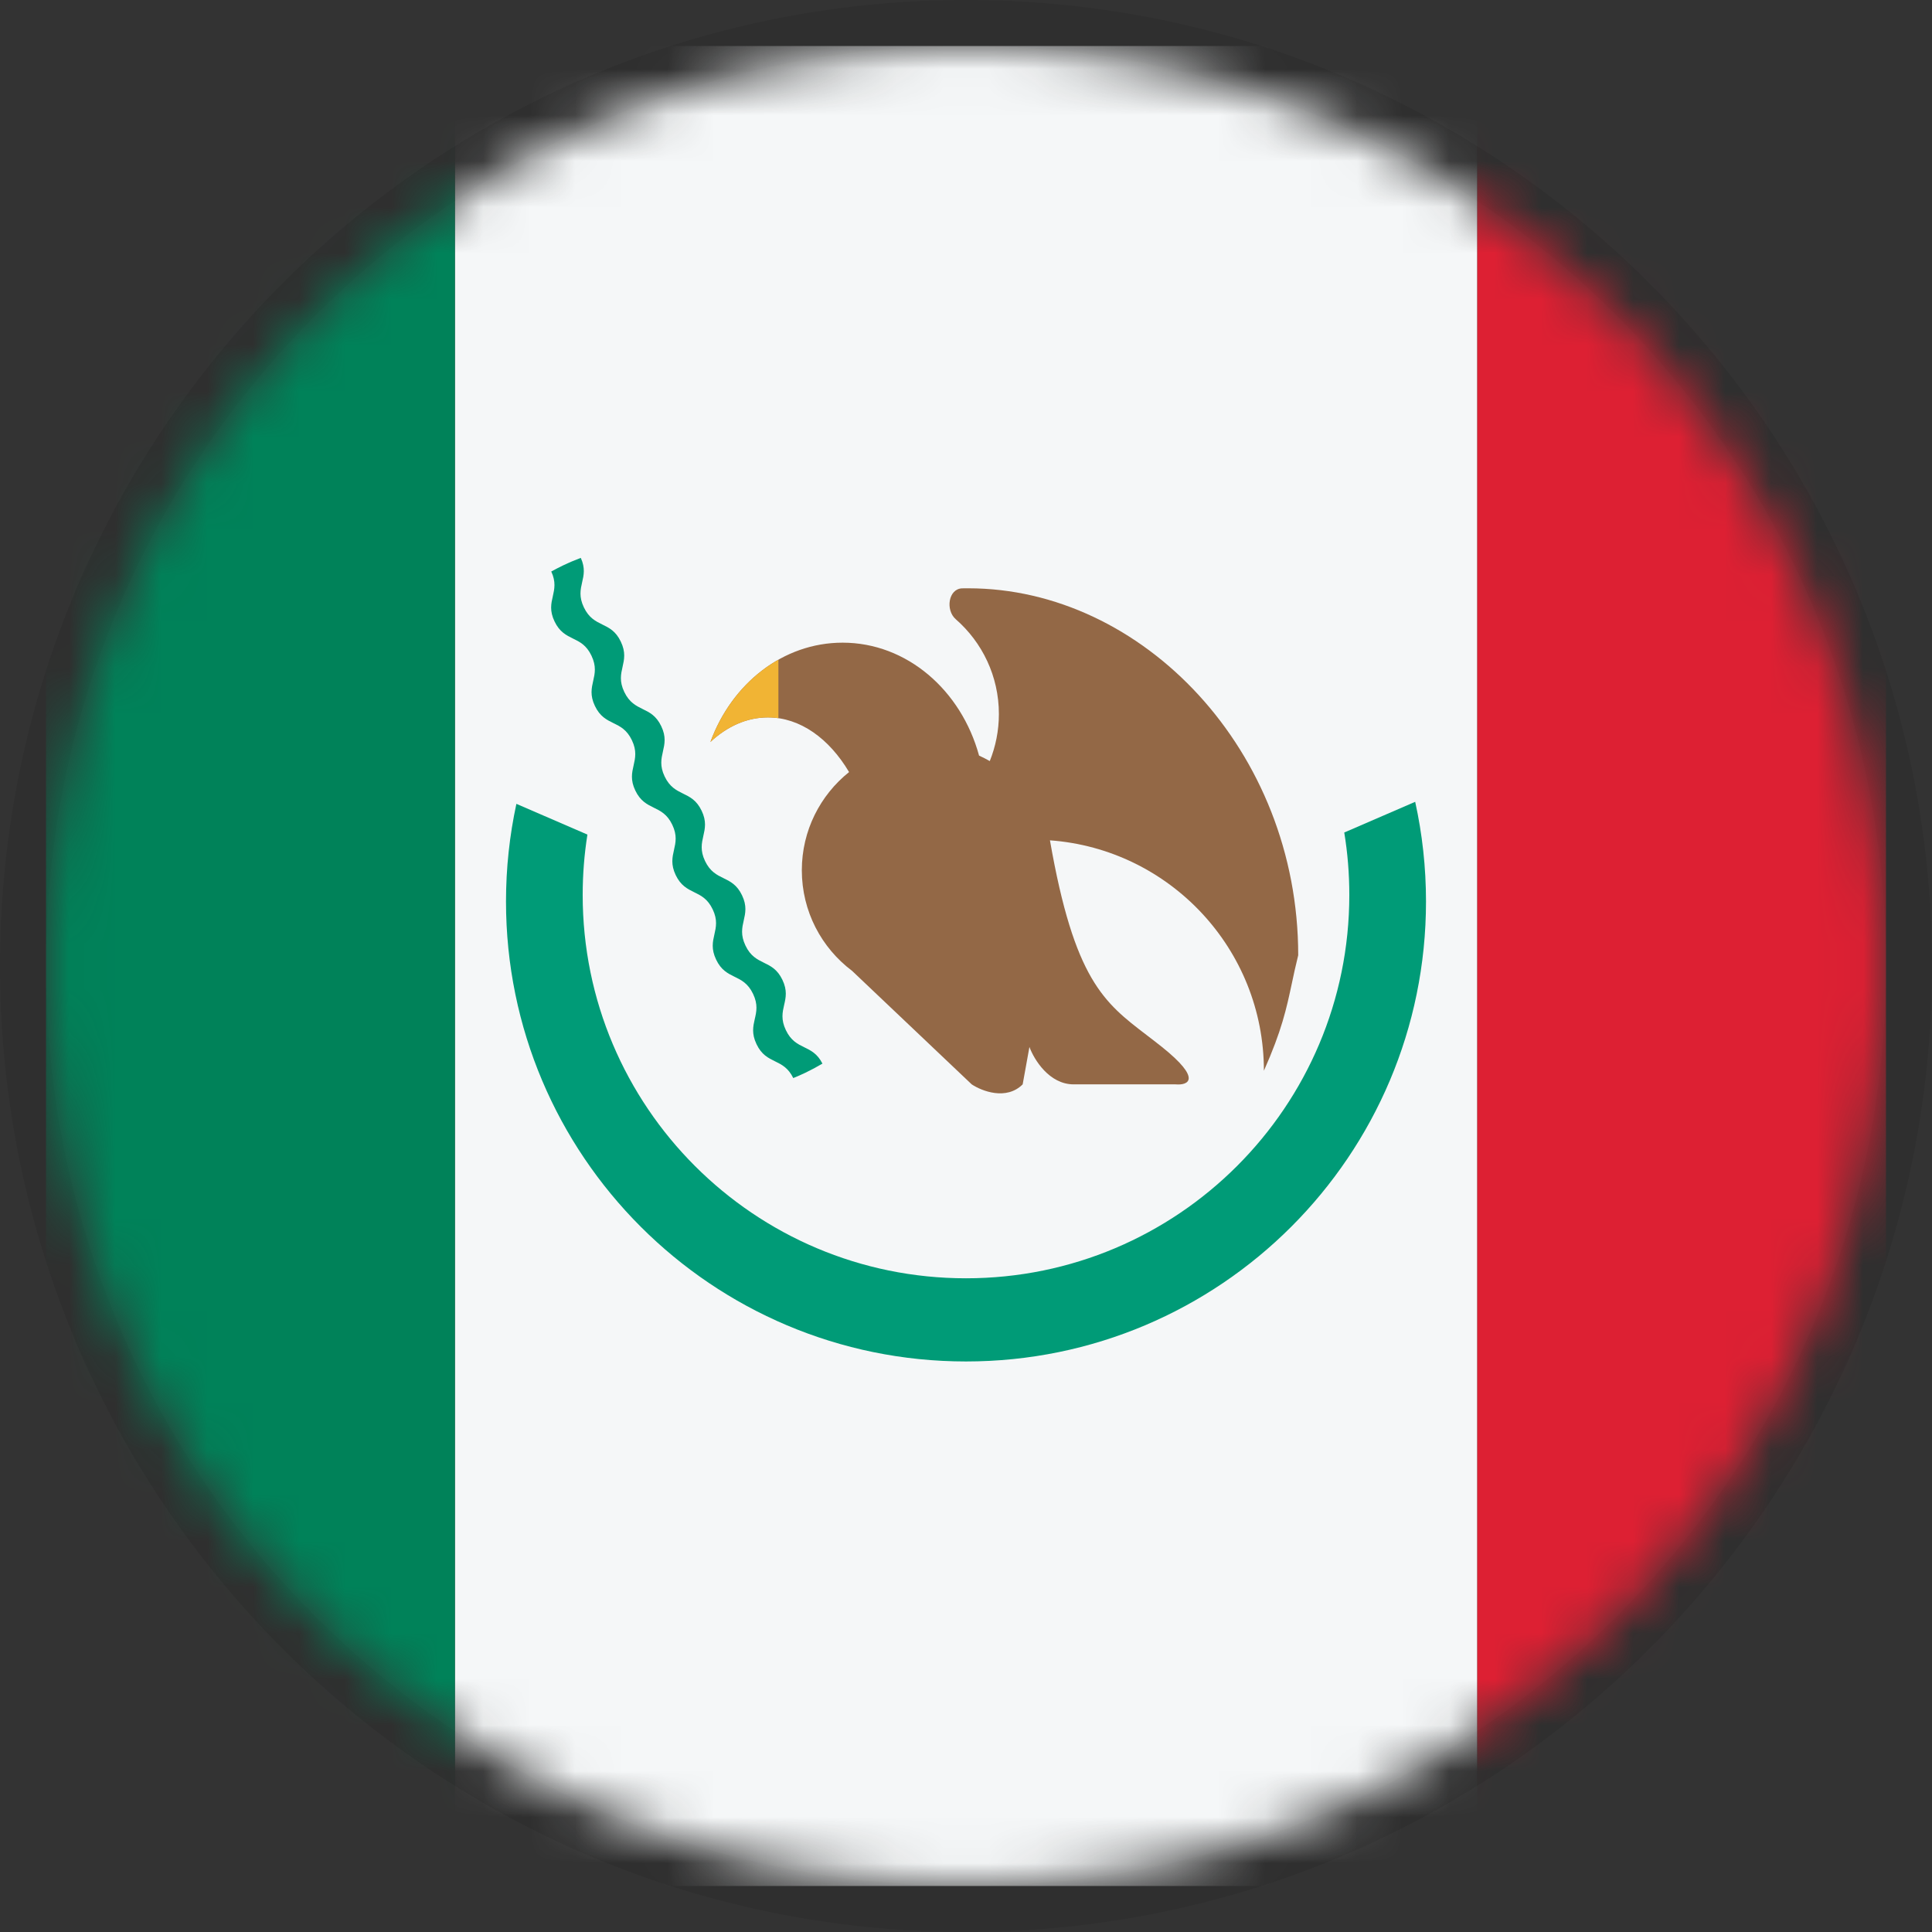
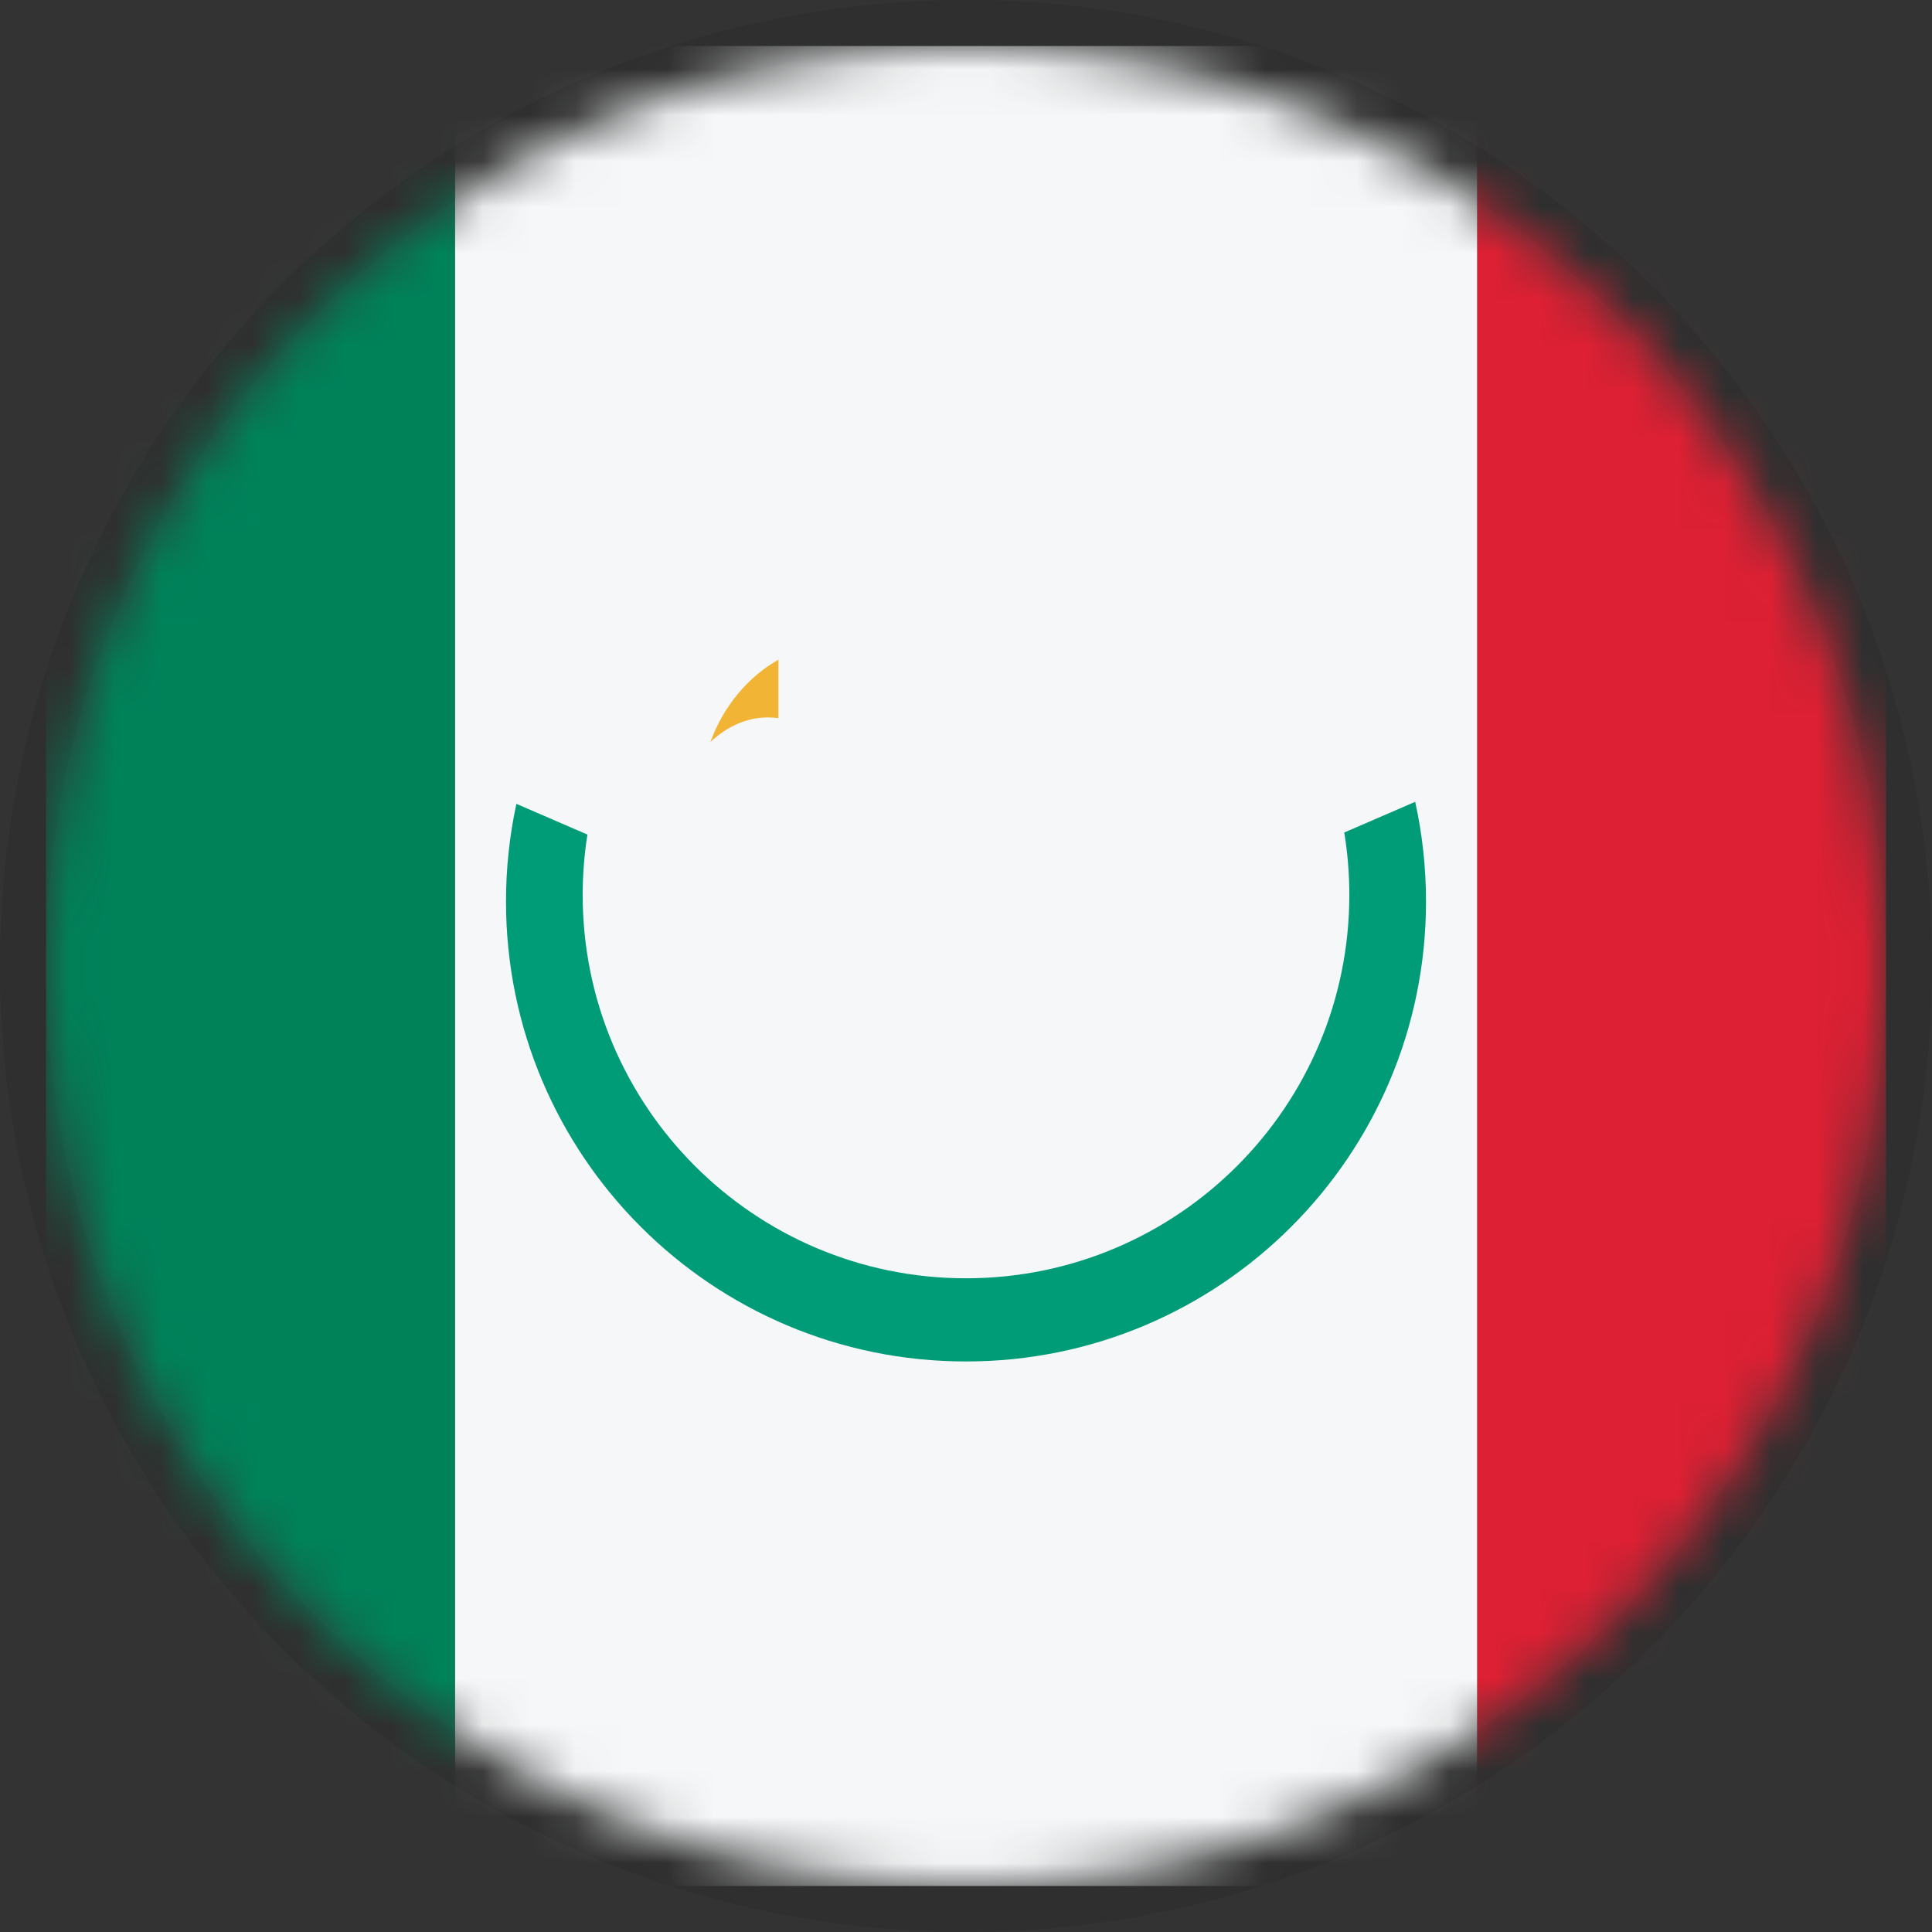
<svg xmlns="http://www.w3.org/2000/svg" width="42" height="42" viewBox="0 0 42 42" fill="none">
  <rect x="0" y="0" width="42" height="42" fill="#333333" stroke="none" />
  <g id="MX Mexico">
    <path d="M21 0.5C32.322 0.5 41.5 9.678 41.5 21C41.5 32.322 32.322 41.5 21 41.5C9.678 41.5 0.5 32.322 0.5 21C0.5 9.678 9.678 0.5 21 0.5Z" stroke="black" stroke-opacity="0.08" />
    <mask id="mask0_1313_933" style="mask-type:alpha" maskUnits="userSpaceOnUse" x="1" y="1" width="40" height="40">
      <circle id="Ellipse 1" cx="21" cy="21" r="20" fill="#D9D9D9" />
    </mask>
    <g mask="url(#mask0_1313_933)">
      <rect id="Rectangle 1" x="32.111" y="1" width="8.889" height="40" fill="#DD2033" />
      <rect id="Rectangle 2" x="9.889" y="1" width="22.222" height="40" fill="#F5F7F8" />
      <rect id="Rectangle 3" x="1" y="1" width="8.889" height="40" fill="#008259" />
      <path id="Subtract" d="M11.226 17.475C11.078 18.159 11 18.869 11 19.597C11 25.12 15.477 29.597 21 29.597C26.523 29.597 31 25.12 31 19.597C31 18.854 30.919 18.129 30.765 17.431L29.223 18.098C29.296 18.54 29.333 18.993 29.333 19.456C29.333 24.058 25.602 27.789 21 27.789C16.398 27.789 12.667 24.058 12.667 19.456C12.667 19.009 12.702 18.571 12.77 18.143L11.226 17.475Z" fill="#009B77" />
      <g id="Group 6258">
-         <path id="Union" d="M24.925 22.5C24.001 21.794 23.354 21.3 22.825 18.268C25.425 18.458 27.476 20.628 27.476 23.277C27.866 22.399 27.966 21.929 28.083 21.381C28.123 21.192 28.165 20.994 28.222 20.766C28.222 16.32 24.843 12.789 21.05 12.789C21.006 12.789 20.962 12.79 20.919 12.79C20.616 12.797 20.549 13.263 20.778 13.462C21.352 13.963 21.715 14.7 21.715 15.522C21.715 15.883 21.644 16.229 21.517 16.545C21.441 16.502 21.364 16.462 21.284 16.426C20.896 15.005 19.714 13.971 18.317 13.971C17.019 13.971 15.907 14.863 15.444 16.129C15.807 15.791 16.234 15.596 16.692 15.596C17.394 15.596 18.025 16.055 18.458 16.784C17.832 17.285 17.431 18.055 17.431 18.919C17.431 19.813 17.86 20.607 18.523 21.105L21.124 23.573C21.345 23.72 21.877 23.927 22.232 23.573L22.379 22.76C22.478 23.031 22.808 23.573 23.34 23.573H25.555C25.826 23.597 26.146 23.469 25.26 22.76C25.145 22.668 25.033 22.583 24.925 22.5Z" fill="#936846" />
        <path id="Subtract_2" d="M16.922 14.341C16.256 14.717 15.728 15.353 15.444 16.13C15.807 15.791 16.234 15.596 16.692 15.596C16.77 15.596 16.846 15.601 16.922 15.612V14.341Z" fill="#F1B434" />
      </g>
-       <path id="Union_2" d="M17.879 23.122C17.77 22.906 17.628 22.837 17.485 22.767C17.339 22.696 17.193 22.624 17.084 22.394C16.974 22.165 17.01 22.006 17.046 21.848C17.083 21.689 17.119 21.531 17.009 21.301C16.899 21.071 16.753 21 16.607 20.929C16.461 20.857 16.315 20.786 16.206 20.556C16.096 20.327 16.132 20.168 16.168 20.01C16.204 19.851 16.241 19.693 16.131 19.463C16.021 19.233 15.875 19.162 15.729 19.091C15.583 19.02 15.437 18.948 15.327 18.718C15.218 18.489 15.254 18.33 15.29 18.172C15.326 18.013 15.363 17.855 15.253 17.625C15.143 17.395 14.997 17.324 14.851 17.253C14.705 17.181 14.559 17.11 14.449 16.88C14.339 16.651 14.376 16.492 14.412 16.334C14.448 16.175 14.485 16.017 14.375 15.787C14.265 15.557 14.119 15.486 13.973 15.415C13.827 15.343 13.681 15.272 13.571 15.042C13.461 14.812 13.498 14.654 13.534 14.496C13.57 14.337 13.606 14.179 13.496 13.949C13.387 13.719 13.241 13.648 13.095 13.577C12.949 13.505 12.803 13.434 12.693 13.204C12.583 12.975 12.619 12.816 12.655 12.658C12.691 12.503 12.726 12.349 12.626 12.128C12.496 12.177 12.367 12.231 12.24 12.292C12.153 12.334 12.068 12.378 11.984 12.424C12.089 12.649 12.053 12.806 12.018 12.962C11.981 13.121 11.945 13.279 12.055 13.509C12.165 13.739 12.311 13.81 12.457 13.882C12.603 13.953 12.749 14.024 12.858 14.254C12.968 14.484 12.932 14.642 12.896 14.8C12.86 14.959 12.823 15.117 12.933 15.347C13.043 15.577 13.189 15.648 13.335 15.72C13.481 15.791 13.627 15.862 13.737 16.092C13.847 16.322 13.81 16.48 13.774 16.639C13.738 16.797 13.701 16.955 13.811 17.185C13.921 17.415 14.067 17.486 14.213 17.558C14.359 17.629 14.505 17.7 14.615 17.93C14.725 18.16 14.688 18.318 14.652 18.477C14.616 18.635 14.58 18.793 14.689 19.023C14.799 19.253 14.945 19.324 15.091 19.396C15.237 19.467 15.383 19.538 15.493 19.768C15.603 19.998 15.566 20.156 15.53 20.315C15.494 20.473 15.458 20.631 15.568 20.861C15.677 21.091 15.823 21.162 15.969 21.234C16.115 21.305 16.261 21.376 16.371 21.606C16.481 21.836 16.445 21.994 16.408 22.153C16.372 22.311 16.336 22.47 16.446 22.699C16.555 22.929 16.701 23 16.848 23.072C16.992 23.142 17.136 23.213 17.245 23.436C17.334 23.4 17.422 23.362 17.509 23.32C17.636 23.259 17.759 23.193 17.879 23.122Z" fill="#009B77" />
    </g>
  </g>
</svg>